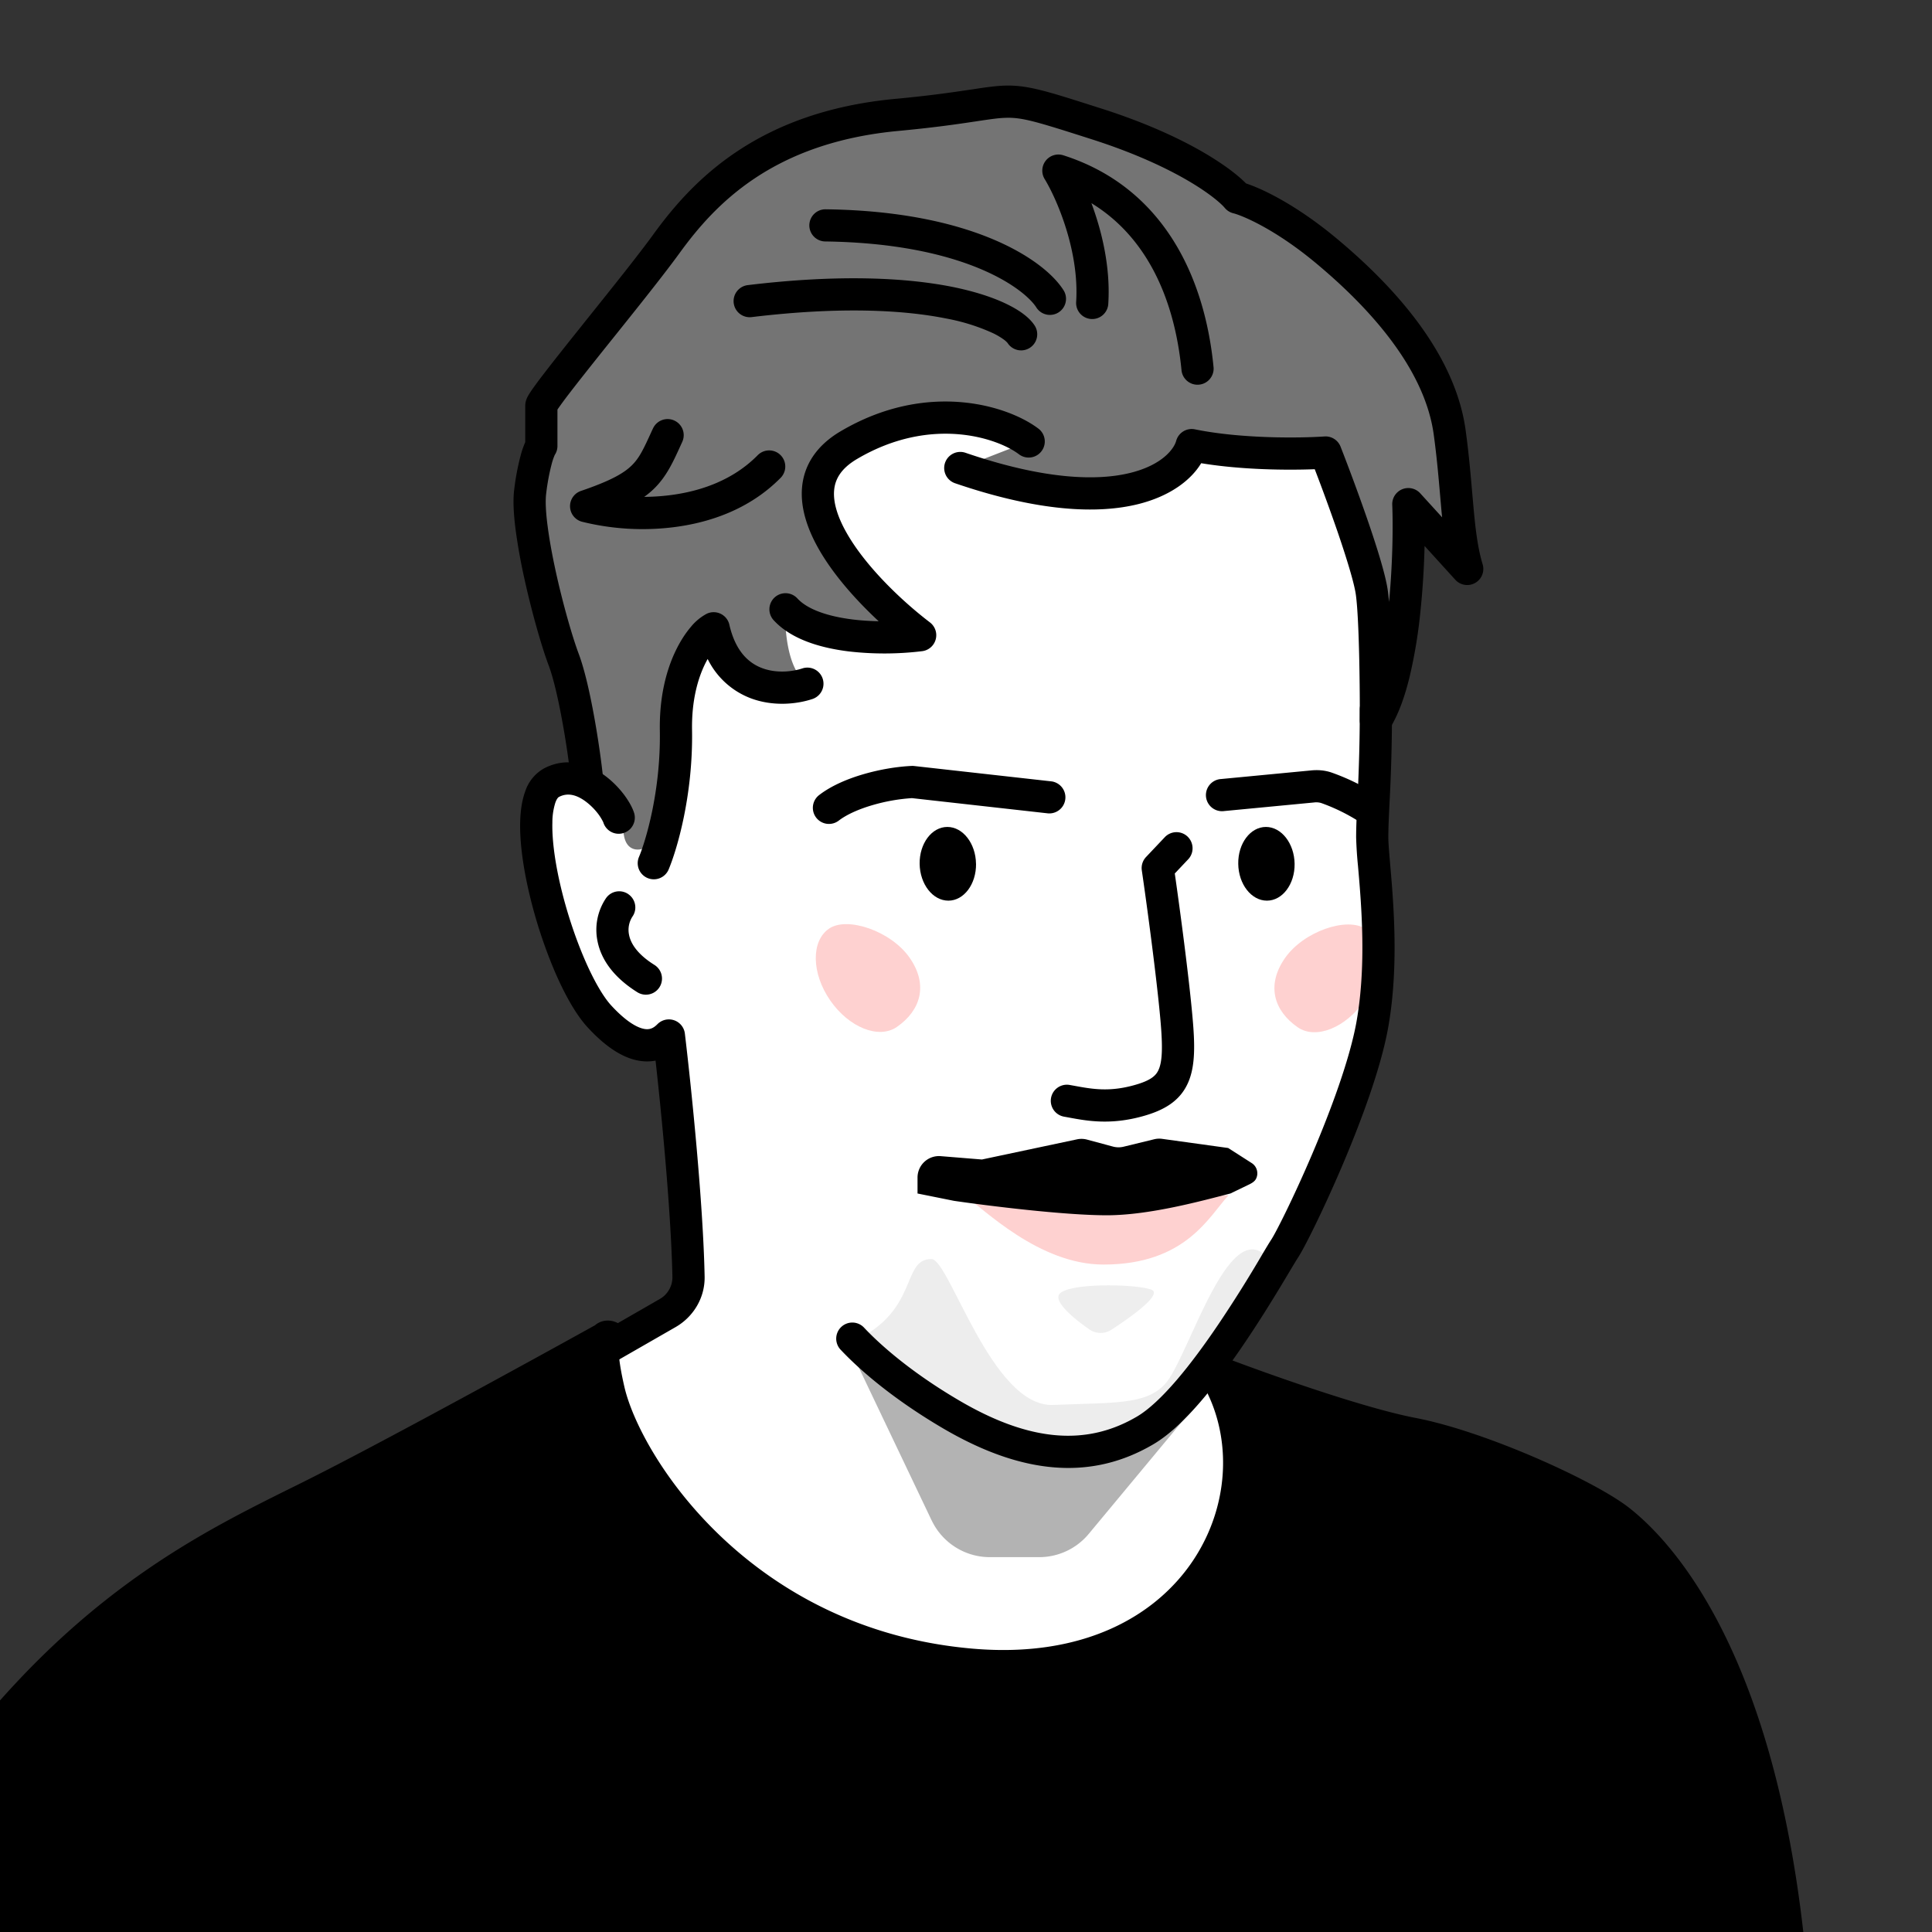
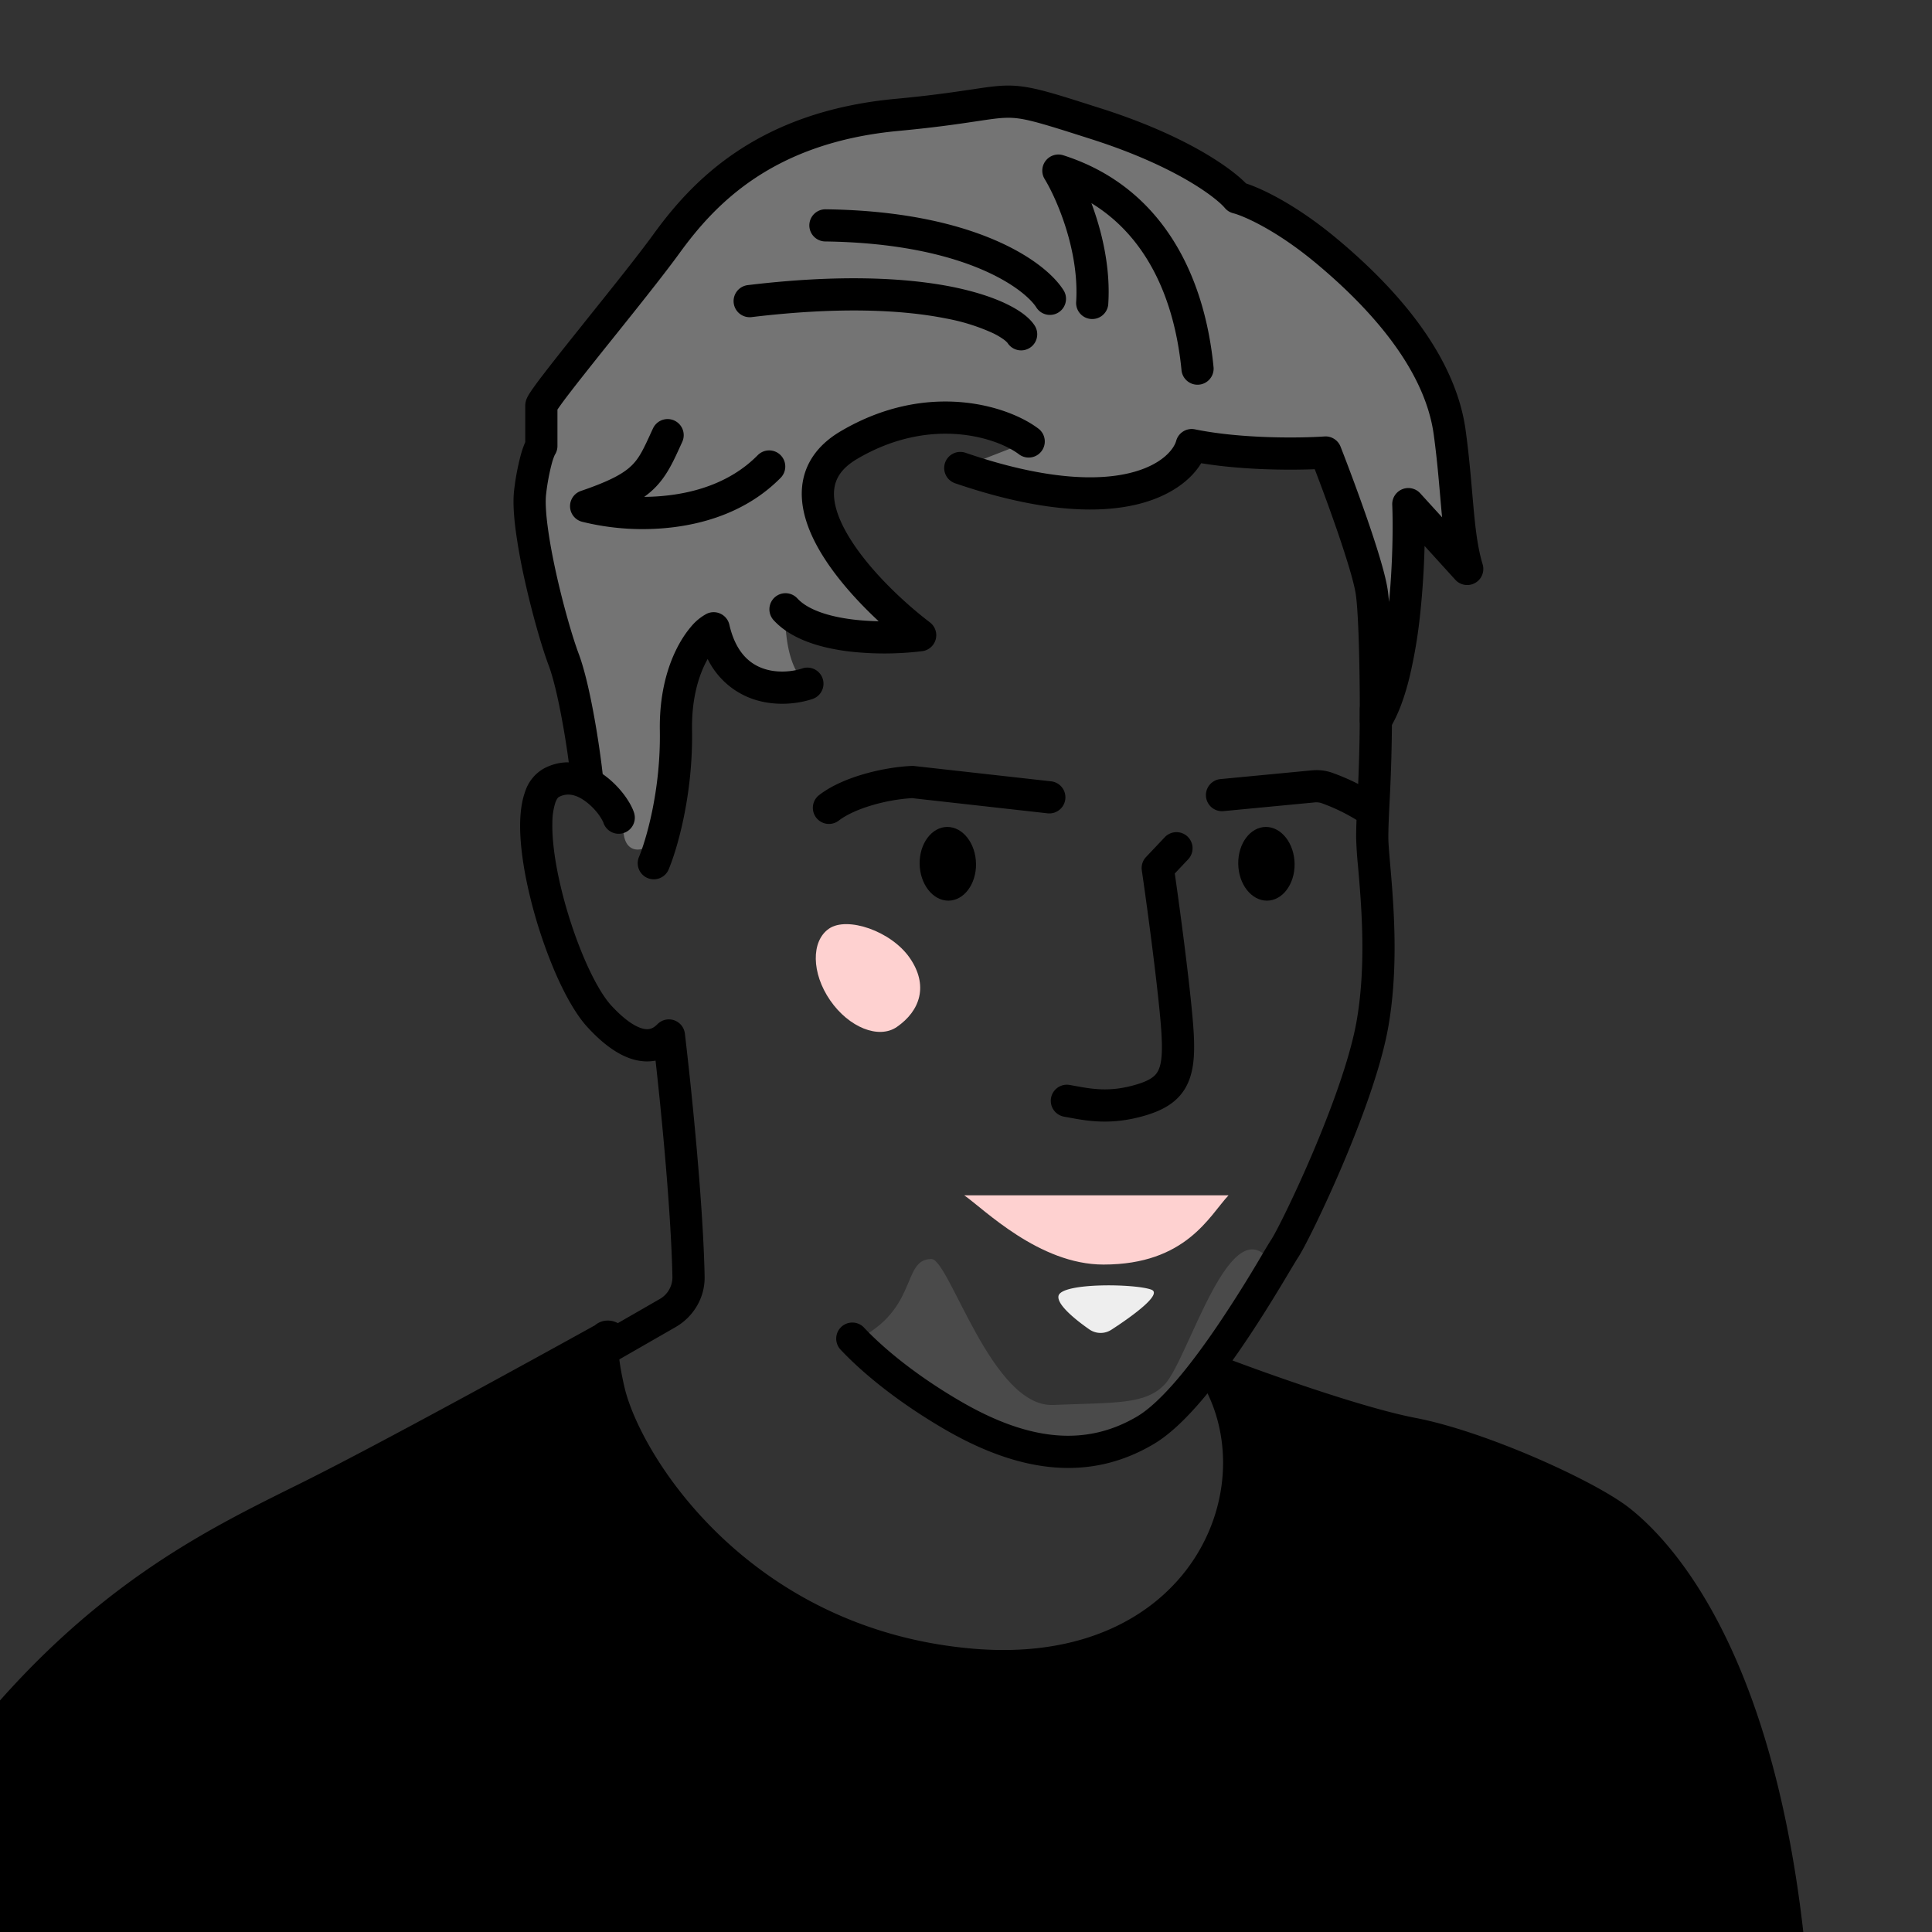
<svg xmlns="http://www.w3.org/2000/svg" width="45" height="45" fill="none">
  <rect width="100%" height="100%" fill="#333333" stroke="none" />
  <g clip-path="url(#a)">
-     <path fill="#fff" d="m16 30.25-2.5 1.5c.623.998 2.1 3.251 3.015 4.284 1.145 1.292 2.117 1.77 4.846 2.45 2.729.679 4.832.346 6.456-1.505 1.3-1.48 1.074-3.572.8-4.433l-.453-.492c.79-1.371 2.58-4.668 3.42-6.883.842-2.215.582-4.686.347-5.644l.253-4.686-.426-1.904-1.424-3.541-5.192-.546-5.285.28-3.821 4.074-2.41 5.032c-.24-.014-.782.026-1.038.292-.32.333-.413 2.437.732 4.287.916 1.48 1.835 1.573 2.18 1.435l.5 6Z" />
    <path fill="#FED1D0" d="M25.702 29.454c-1.497 0-2.782-1.29-3.243-1.613h6.156c-.447.477-.987 1.613-2.913 1.613Z" />
    <path fill="#747474" d="M13.13 15.365c.25.667.452 2.206.521 2.892.556.164.796.707.882 1.203.106.618.852.28.99-.332a9.06 9.06 0 0 0 .222-2.12c-.025-1.475.622-2.251.878-2.374.344 1.5 1.598 1.486 2.182 1.291-.469-.317-.535-1.287-.509-1.733.664.723 2.367.703 3.136.603-1.332-1.017-3.53-3.328-1.66-4.428 1.87-1.101 3.584-.544 4.188-.085l-1.593.62c3.812 1.303 5.208.142 5.39-.535 1.135.233 2.551.212 3.118.173.325.83.997 2.648 1.08 3.275.083.627.096 2.361.092 2.964.709-1.126.8-3.95.756-5.036l1.372 1.508c-.243-.799-.22-1.8-.408-3.176-.235-1.72-1.668-3.23-2.892-4.247-.98-.813-1.78-1.155-2.059-1.225-.252-.304-1.26-1.073-3.283-1.72-2.527-.807-1.563-.494-4.638-.207-3.075.286-4.505 1.807-5.367 2.996-.781 1.075-2.919 3.621-2.919 3.778v.938c-.052.078-.177.401-.26 1.068-.105.834.469 3.075.781 3.909Z" />
-     <path fill="#000" d="M25.78 28.306c-1.003 0-2.79-.224-3.559-.336l-.85-.171v-.37a.5.5 0 0 1 .54-.5l.96.078 2.217-.47a.499.499 0 0 1 .233.007l.602.162a.501.501 0 0 0 .248.003l.71-.173a.5.5 0 0 1 .187-.01l1.538.213.55.352c.123.08.16.233.104.356-.034.076-.113.117-.189.153l-.413.199c-.641.164-1.875.507-2.878.507Z" />
    <path fill="#A9A9A9" d="M21.695 29.325c-.731 0-.25 1.273-1.954 1.977 1.12.659 3.553 2.24 4.792 2.388 1.548.185 2.769-.966 3.262-1.449.395-.386 1.479-2.197 1.85-2.787-.955-1.494-1.955 2.194-2.513 2.787-.452.482-1.163.423-2.6.483-1.435.06-2.42-3.399-2.837-3.399Z" opacity=".2" />
-     <path fill="#FED1D0" d="M31.808 21.638c.42.29.408 1.038-.028 1.67-.436.633-1.132.91-1.553.62-.552-.382-.738-.975-.301-1.607.436-.632 1.46-.974 1.882-.683Z" />
    <path fill="#000" fill-rule="evenodd" d="M32.047 16.15c.207 0 .375.167.375.374a40.192 40.192 0 0 1-.059 2.212c-.015.313-.026.555-.026.768 0 .127.018.339.044.644.026.296.057.66.078 1.064.042.805.043 1.785-.128 2.734-.173.952-.637 2.195-1.077 3.227-.438 1.026-.878 1.904-1.02 2.118-.032.047-.09.146-.177.29-.066.11-.146.246-.243.405-.216.357-.497.81-.812 1.276-.314.466-.666.95-1.026 1.37-.354.413-.737.789-1.116 1.01-1.45.852-3.057.7-4.878-.363-1.436-.84-2.19-1.617-2.397-1.836a.375.375 0 1 1 .545-.515c.174.184.873.91 2.23 1.703 1.672.977 2.978 1.035 4.12.365.27-.158.588-.457.927-.852.334-.39.668-.849.974-1.302a30.068 30.068 0 0 0 1.01-1.608c.1-.17.178-.298.218-.359.1-.148.515-.965.955-1.996.437-1.026.872-2.203 1.029-3.067.156-.867.158-1.78.117-2.561-.02-.39-.05-.742-.076-1.038l-.003-.036a9.198 9.198 0 0 1-.044-.673c0-.232.012-.5.028-.82l.015-.314c.02-.47.042-1.063.042-1.846 0-.207.168-.375.375-.375ZM14.53 18.503c.105.14.197.295.24.433a.375.375 0 0 1-.718.218v-.001l-.002-.004a1.171 1.171 0 0 0-.117-.191 1.49 1.49 0 0 0-.285-.285c-.227-.17-.435-.213-.63-.11-.007.003-.044.026-.082.13a1.52 1.52 0 0 0-.07.465c-.011.408.063.943.199 1.513.135.566.328 1.149.541 1.648.217.508.443.897.633 1.103.439.475.708.547.825.55.109.003.184-.051.25-.118a.375.375 0 0 1 .638.22c.149 1.246.426 3.936.46 5.658.01.495-.261.94-.677 1.179l-1.423.817a.375.375 0 1 1-.373-.65l1.422-.818a.583.583 0 0 0 .301-.513c-.03-1.467-.24-3.678-.393-5.043-.069.013-.143.02-.223.018-.41-.01-.858-.25-1.358-.792-.278-.301-.544-.785-.772-1.316a11.28 11.28 0 0 1-.58-1.769c-.144-.602-.233-1.208-.22-1.707.007-.25.04-.492.116-.701a.953.953 0 0 1 .437-.538c.556-.293 1.083-.085 1.428.173.176.131.322.286.433.431Z" clip-rule="evenodd" />
    <path fill="#000" fill-rule="evenodd" d="M22.617 2.844c-.386.058-.91.132-1.687.205-2.933.273-4.276 1.709-5.1 2.843-.352.486-.973 1.263-1.548 1.98l-.214.267c-.316.396-.605.76-.815 1.034a9.1 9.1 0 0 0-.269.366v.85a.375.375 0 0 1-.063.208 1.436 1.436 0 0 0-.07.205 4.993 4.993 0 0 0-.13.7c-.02.16-.01.418.034.751.042.326.111.7.194 1.077.167.758.384 1.508.532 1.903.138.368.262.928.359 1.463.098.541.173 1.086.209 1.44a.375.375 0 0 1-.746.075 19.453 19.453 0 0 0-.201-1.382c-.096-.531-.21-1.033-.323-1.332-.165-.44-.39-1.227-.562-2.006a13.52 13.52 0 0 1-.206-1.141c-.045-.348-.067-.683-.035-.94a5.71 5.71 0 0 1 .153-.809 2.19 2.19 0 0 1 .105-.303V9.45a.43.43 0 0 1 .036-.169V9.28a.714.714 0 0 1 .038-.074 2.86 2.86 0 0 1 .086-.133 9.83 9.83 0 0 1 .264-.356c.215-.281.509-.651.825-1.046l.212-.266c.579-.722 1.188-1.483 1.529-1.954.902-1.243 2.42-2.849 5.636-3.149a28.03 28.03 0 0 0 1.646-.2l.126-.018c.307-.047.548-.083.776-.09.528-.015.984.131 2.159.507l.08.025c1.035.33 1.818.695 2.38 1.021.474.276.806.532.996.726.399.13 1.18.51 2.091 1.266 1.23 1.021 2.769 2.613 3.024 4.485.074.541.116 1.029.153 1.46l.032.36c.048.523.101.939.21 1.298a.375.375 0 0 1-.636.362l-.716-.788a19.427 19.427 0 0 1-.101 1.57 11.54 11.54 0 0 1-.246 1.472c-.111.457-.261.89-.47 1.22a.375.375 0 0 1-.692-.202c.004-.611-.01-2.316-.09-2.912-.035-.27-.21-.843-.431-1.489a45.96 45.96 0 0 0-.528-1.446c-.623.024-1.689.018-2.645-.14-.24.397-.726.767-1.464.952-.942.235-2.322.18-4.268-.485a.375.375 0 0 1 .242-.71c1.866.639 3.09.655 3.844.467.76-.19 1.017-.574 1.063-.743a.375.375 0 0 1 .437-.27c1.087.223 2.465.204 3.016.166a.375.375 0 0 1 .376.237c.164.419.415 1.086.636 1.728.216.628.419 1.277.466 1.635.01.073.019.16.027.256.086-.9.095-1.772.075-2.264a.375.375 0 0 1 .652-.268l.51.56a23.61 23.61 0 0 1-.014-.136l-.033-.377c-.037-.428-.077-.89-.148-1.411-.213-1.567-1.541-2.998-2.76-4.01-.95-.788-1.702-1.097-1.91-1.149a.375.375 0 0 1-.198-.125c-.085-.102-.357-.344-.877-.646-.511-.296-1.244-.64-2.231-.955-1.293-.414-1.61-.508-1.99-.497-.178.005-.37.034-.691.082l-.121.018Zm-3.035 7.2c2.01-1.185 3.89-.603 4.605-.06a.375.375 0 1 1-.454.597c-.493-.375-2.044-.908-3.77.109-.38.224-.511.475-.534.725-.026.277.074.62.298 1.01.446.78 1.284 1.577 1.933 2.072a.375.375 0 0 1-.18.67 7.266 7.266 0 0 1-1.7.007c-.62-.075-1.332-.262-1.76-.728a.375.375 0 1 1 .552-.508c.236.257.709.42 1.298.492.2.024.402.036.596.04-.516-.48-1.044-1.068-1.39-1.672-.258-.451-.44-.955-.394-1.453.049-.525.345-.975.9-1.301Zm-2.797 4.252c.103.05.178.143.203.254.146.637.465.901.767 1.013.33.123.698.084.932.006a.375.375 0 1 1 .237.712c-.35.117-.9.182-1.43-.014a1.846 1.846 0 0 1-1.011-.918 2.31 2.31 0 0 0-.067.128c-.164.34-.308.844-.297 1.525.026 1.534-.357 2.808-.55 3.261a.375.375 0 0 1-.69-.293c.156-.367.514-1.537.49-2.955-.013-.795.155-1.416.372-1.864.108-.224.229-.406.347-.545a1.22 1.22 0 0 1 .372-.31.375.375 0 0 1 .325 0Z" clip-rule="evenodd" />
    <path fill="#000" fill-rule="evenodd" d="M24.357 3.743a.375.375 0 0 1 .41-.126c2.268.725 3.289 2.747 3.5 4.947a.375.375 0 0 1-.746.072c-.162-1.683-.815-3.12-2.1-3.904.243.65.45 1.5.392 2.36a.375.375 0 0 1-.748-.05c.08-1.197-.457-2.42-.733-2.872a.375.375 0 0 1 .025-.427Zm-5.506 1.502a.375.375 0 0 1 .38-.37c1.728.022 3 .32 3.897.698.884.372 1.428.833 1.654 1.204a.375.375 0 0 1-.64.39c-.113-.185-.5-.564-1.305-.903-.793-.334-1.969-.618-3.616-.64a.375.375 0 0 1-.37-.38Z" clip-rule="evenodd" />
    <path fill="#000" fill-rule="evenodd" d="M23.437 7.077c.295.141.538.312.663.507a.375.375 0 1 1-.632.404l-.02-.022a.613.613 0 0 0-.066-.056 1.63 1.63 0 0 0-.269-.157 4.655 4.655 0 0 0-1.082-.336c-.971-.194-2.442-.282-4.524-.031a.375.375 0 1 1-.09-.745c2.14-.258 3.694-.172 4.761.04.533.108.95.247 1.26.396Zm-7.731 2.718a.375.375 0 0 1 .185.497l-.042.092c-.171.376-.325.714-.612.995-.07.069-.147.133-.232.194.187-.001.382-.013.581-.037.74-.09 1.495-.357 2.062-.933a.375.375 0 1 1 .535.526c-.724.735-1.659 1.048-2.506 1.152a5.866 5.866 0 0 1-2.122-.129.375.375 0 0 1-.024-.717c.688-.235.994-.409 1.181-.592.185-.18.282-.393.48-.828l.017-.035a.375.375 0 0 1 .497-.185Z" clip-rule="evenodd" />
    <path fill="#000" d="M22.631 38.775c-5.38-.461-8.055-4.642-8.454-6.395-.178-.778-.168-1.106-.092-1.209-1.558.864-5.092 2.802-6.764 3.638-2.09 1.045-4.827 2.275-7.686 5.81-2.287 2.829-3.146 5.975-3.29 7.194l45.562 3.72c.164.092.338-1.076-.277-6.487-.768-6.763-3.166-9.038-3.904-9.622-.738-.584-3.228-1.722-4.827-2.03-1.279-.245-3.628-1.085-4.642-1.475 1.722 2.736-.246 7.317-5.626 6.856Z" />
    <path fill="#000" fill-rule="evenodd" d="M14.334 30.792c.125.048.22.138.275.2a.375.375 0 0 1-.19.615c.016.16.053.384.123.69.18.79.904 2.212 2.252 3.493 1.339 1.272 3.276 2.389 5.869 2.611 2.572.22 4.268-.762 5.132-2.063.874-1.317.92-2.986.145-4.22a.375.375 0 0 1 .451-.55c1.018.392 3.337 1.22 4.579 1.458.838.161 1.889.535 2.814.935.919.398 1.764.844 2.175 1.169.824.652 3.265 3.022 4.044 9.874.308 2.71.42 4.369.433 5.344.006.484-.011.818-.047 1.032a.938.938 0 0 1-.096.309.447.447 0 0 1-.195.185.402.402 0 0 1-.26.03l-45.523-3.717a.375.375 0 0 1-.342-.418c.15-1.28 1.033-4.495 3.37-7.386 2.748-3.397 5.396-4.711 7.444-5.728.125-.061.247-.122.366-.182 1.648-.823 5.122-2.727 6.704-3.604a.454.454 0 0 1 .2-.1.483.483 0 0 1 .277.023Zm.081.548v.002-.002Zm-.726.479c-1.732.956-4.704 2.577-6.2 3.325l-.363.18c-2.03 1.008-4.555 2.262-7.2 5.531-2.022 2.501-2.898 5.256-3.149 6.617l44.888 3.665c.016-.163.026-.413.02-.779-.012-.938-.12-2.568-.427-5.27-.759-6.675-3.114-8.855-3.765-9.37-.328-.26-1.096-.674-2.007-1.069-.903-.39-1.897-.74-2.658-.886-1.018-.196-2.67-.75-3.835-1.17.467 1.346.262 2.902-.573 4.16-1.035 1.558-3.013 2.636-5.821 2.395-2.787-.239-4.878-1.443-6.321-2.815-1.434-1.362-2.248-2.908-2.467-3.87a7.611 7.611 0 0 1-.122-.644ZM27.66 19.485c.15.143.157.38.015.53l-.312.33c.12.832.33 2.408.413 3.349.055.613.07 1.125-.1 1.516-.192.445-.578.657-1.07.792-.75.206-1.29.106-1.723.025l-.1-.018a.375.375 0 0 1 .134-.738l.095.017c.422.078.815.15 1.396-.01.404-.11.521-.229.58-.366.083-.19.098-.511.041-1.152-.088-.992-.322-2.727-.434-3.487a.375.375 0 0 1 .099-.312l.436-.461a.375.375 0 0 1 .53-.015Zm-6.426-1.645a.37.37 0 0 1 .06.002l3.2.358a.375.375 0 0 1-.083.745l-3.17-.355a4.253 4.253 0 0 0-.916.162c-.327.095-.607.222-.788.361a.375.375 0 0 1-.458-.594c.285-.22.663-.379 1.035-.487.377-.11.776-.176 1.12-.192Zm9.539.864a.4.4 0 0 0-.167-.013l-2.092.2a.375.375 0 1 1-.071-.746l2.092-.2c.147-.015.314-.008.482.05a5.12 5.12 0 0 1 1.038.505.375.375 0 1 1-.405.632 4.372 4.372 0 0 0-.877-.428Z" clip-rule="evenodd" />
    <path fill="#000" d="M30.154 20.12c-.007-.474-.306-.859-.668-.859-.363 0-.652.385-.645.859.006.474.305.858.668.858.362 0 .651-.384.645-.858Zm-7.421 0c-.006-.474-.305-.859-.668-.859-.362 0-.651.385-.645.859.007.474.306.858.669.858.362 0 .65-.384.645-.858Z" />
    <path fill="#FED1D0" d="M19.309 21.63c-.421.29-.409 1.039.027 1.67.437.633 1.132.91 1.553.62.553-.382.738-.975.302-1.607-.437-.632-1.461-.974-1.882-.683Z" />
-     <path fill="#000" fill-rule="evenodd" d="M14.639 20.83c.169.119.21.353.09.522a.57.57 0 0 0-.078.419c.033.175.162.435.592.704a.375.375 0 0 1-.398.636c-.565-.354-.85-.776-.93-1.2a1.317 1.317 0 0 1 .201-.992c.12-.17.353-.21.523-.09Z" clip-rule="evenodd" />
    <path fill="#EEE" d="M24.655 30.182c-.045.195.371.541.72.784a.46.46 0 0 0 .513.005c.526-.34 1.189-.834.93-.932-.38-.142-2.091-.166-2.163.143Z" />
-     <path fill="#000" d="m21.7 35.414-2.047-4.297 1.662 1.641 2.106.796 2.183.231 2.803-1.726-3.048 3.668a1.5 1.5 0 0 1-1.154.542h-1.15a1.5 1.5 0 0 1-1.354-.855Z" opacity=".3" />
  </g>
  <defs>
    <clipPath id="a">
      <path fill="#fff" d="M45 0H0v45h45z" />
    </clipPath>
  </defs>
</svg>